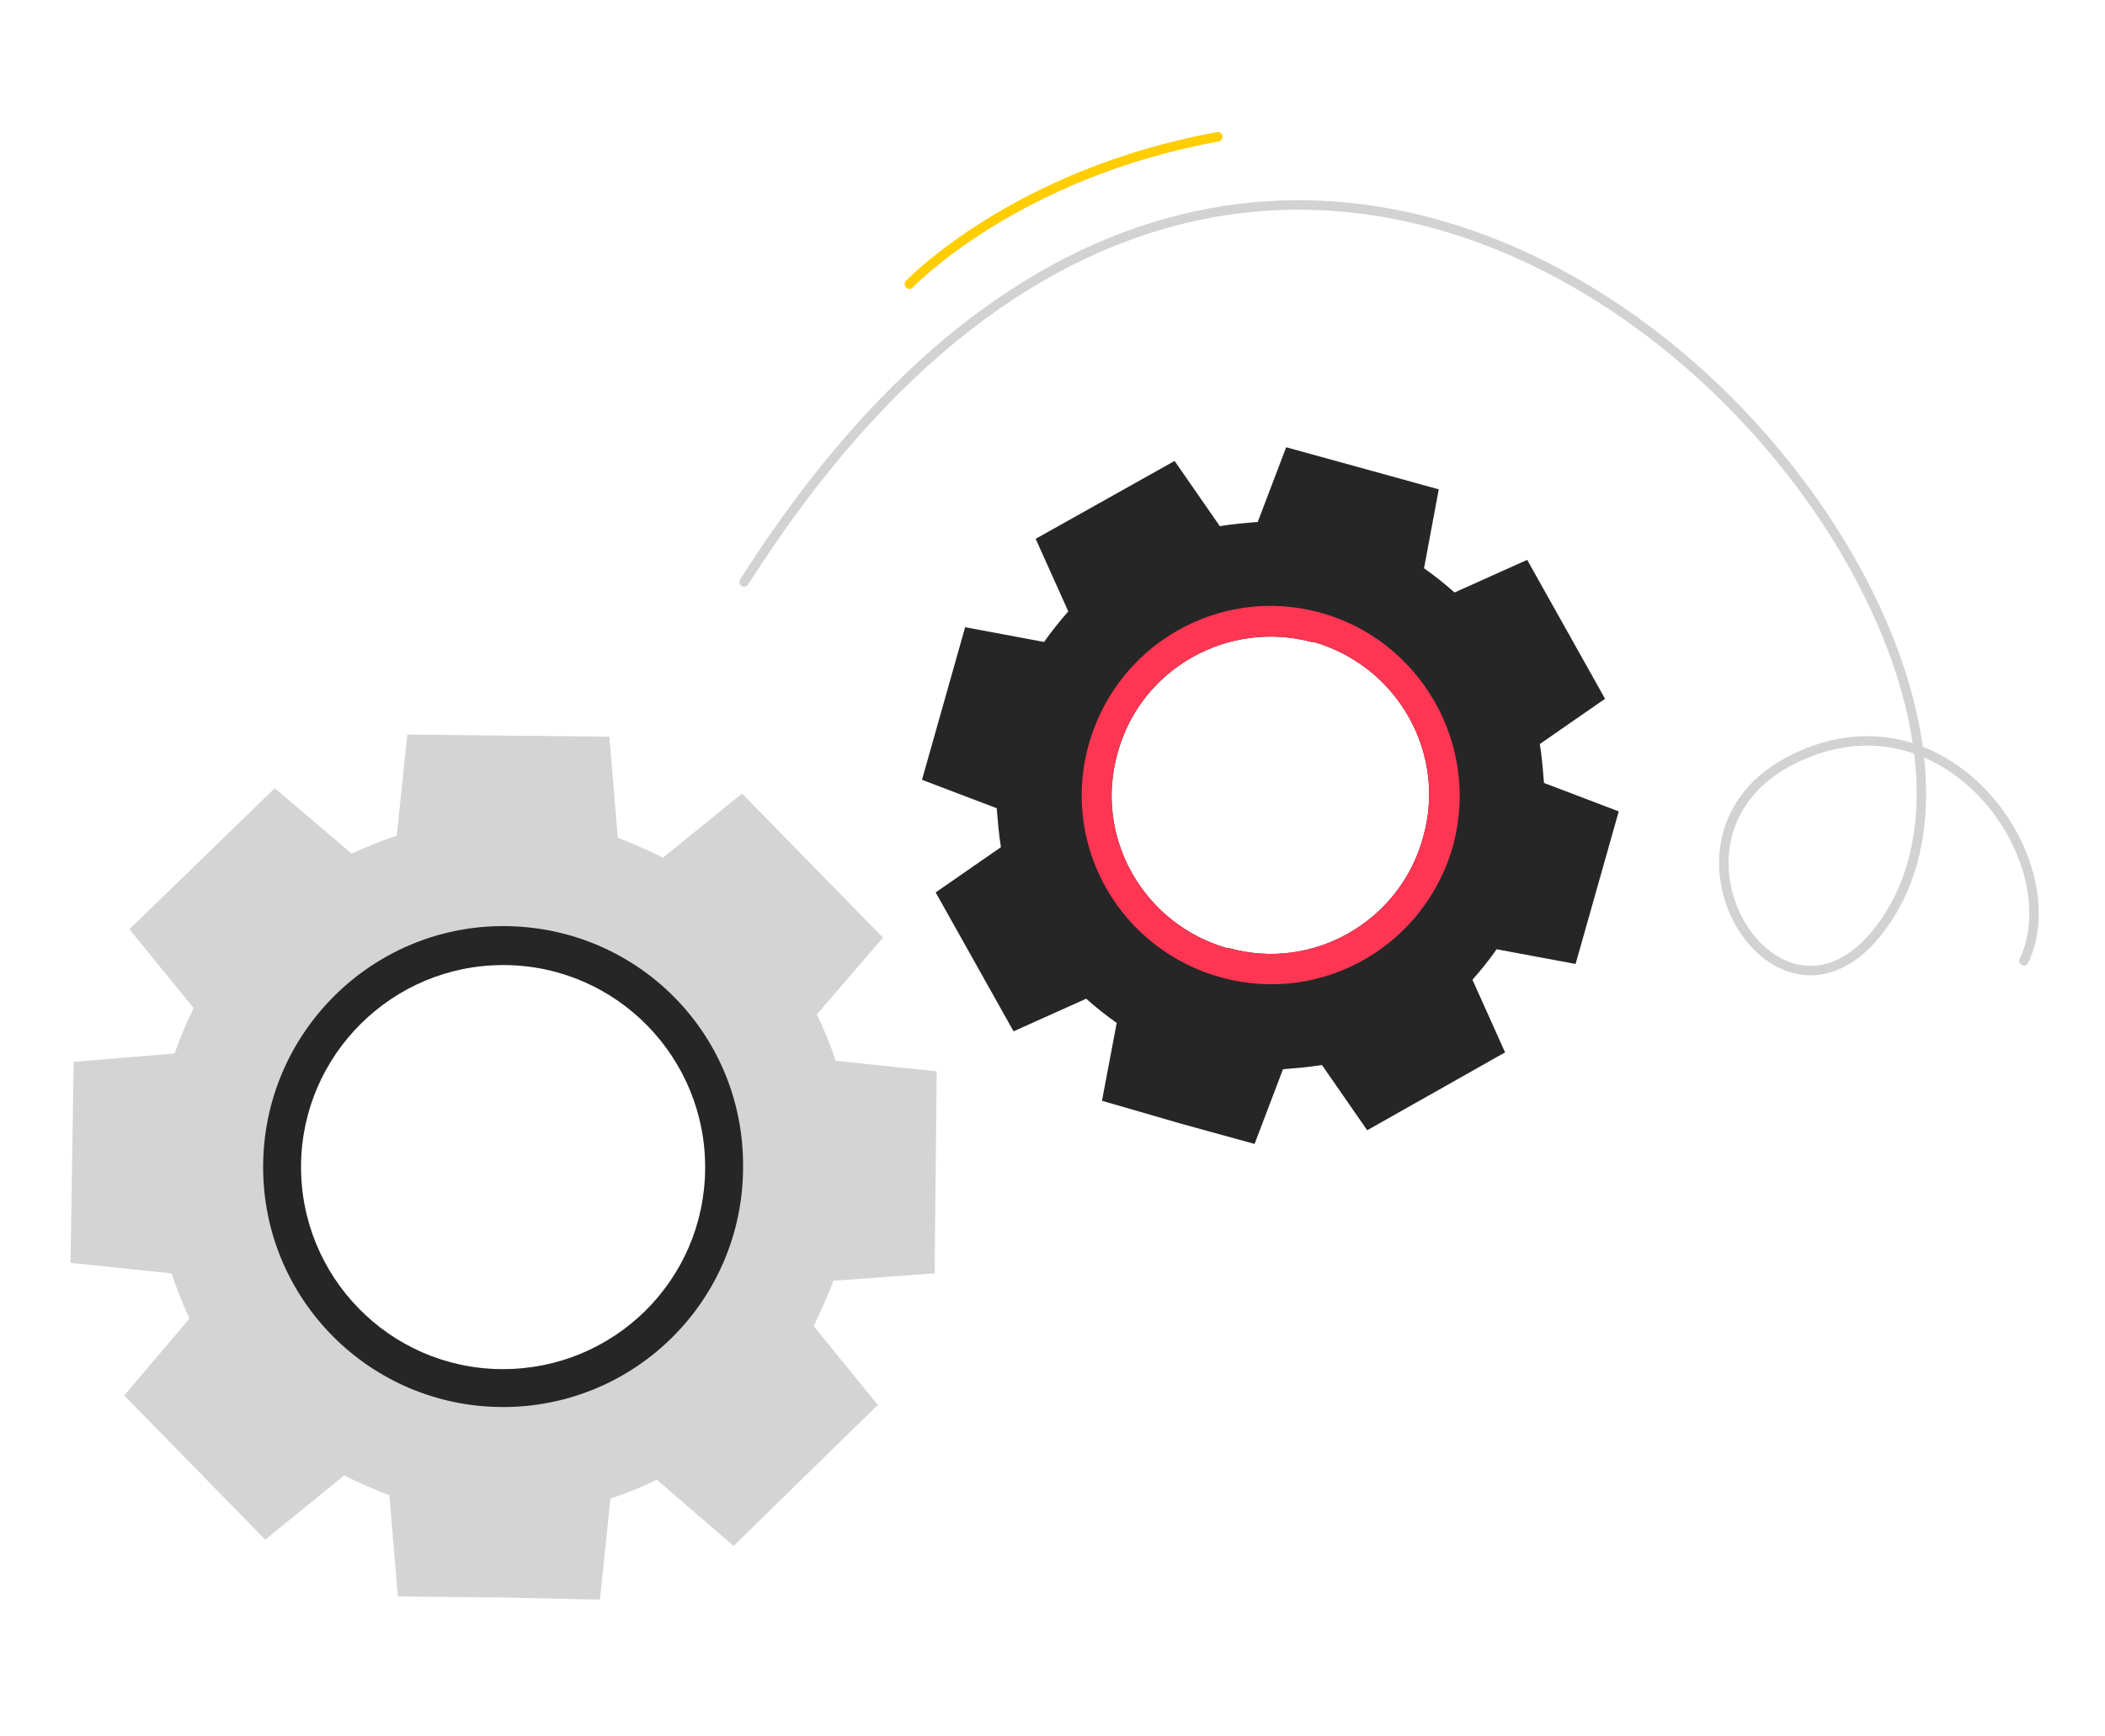
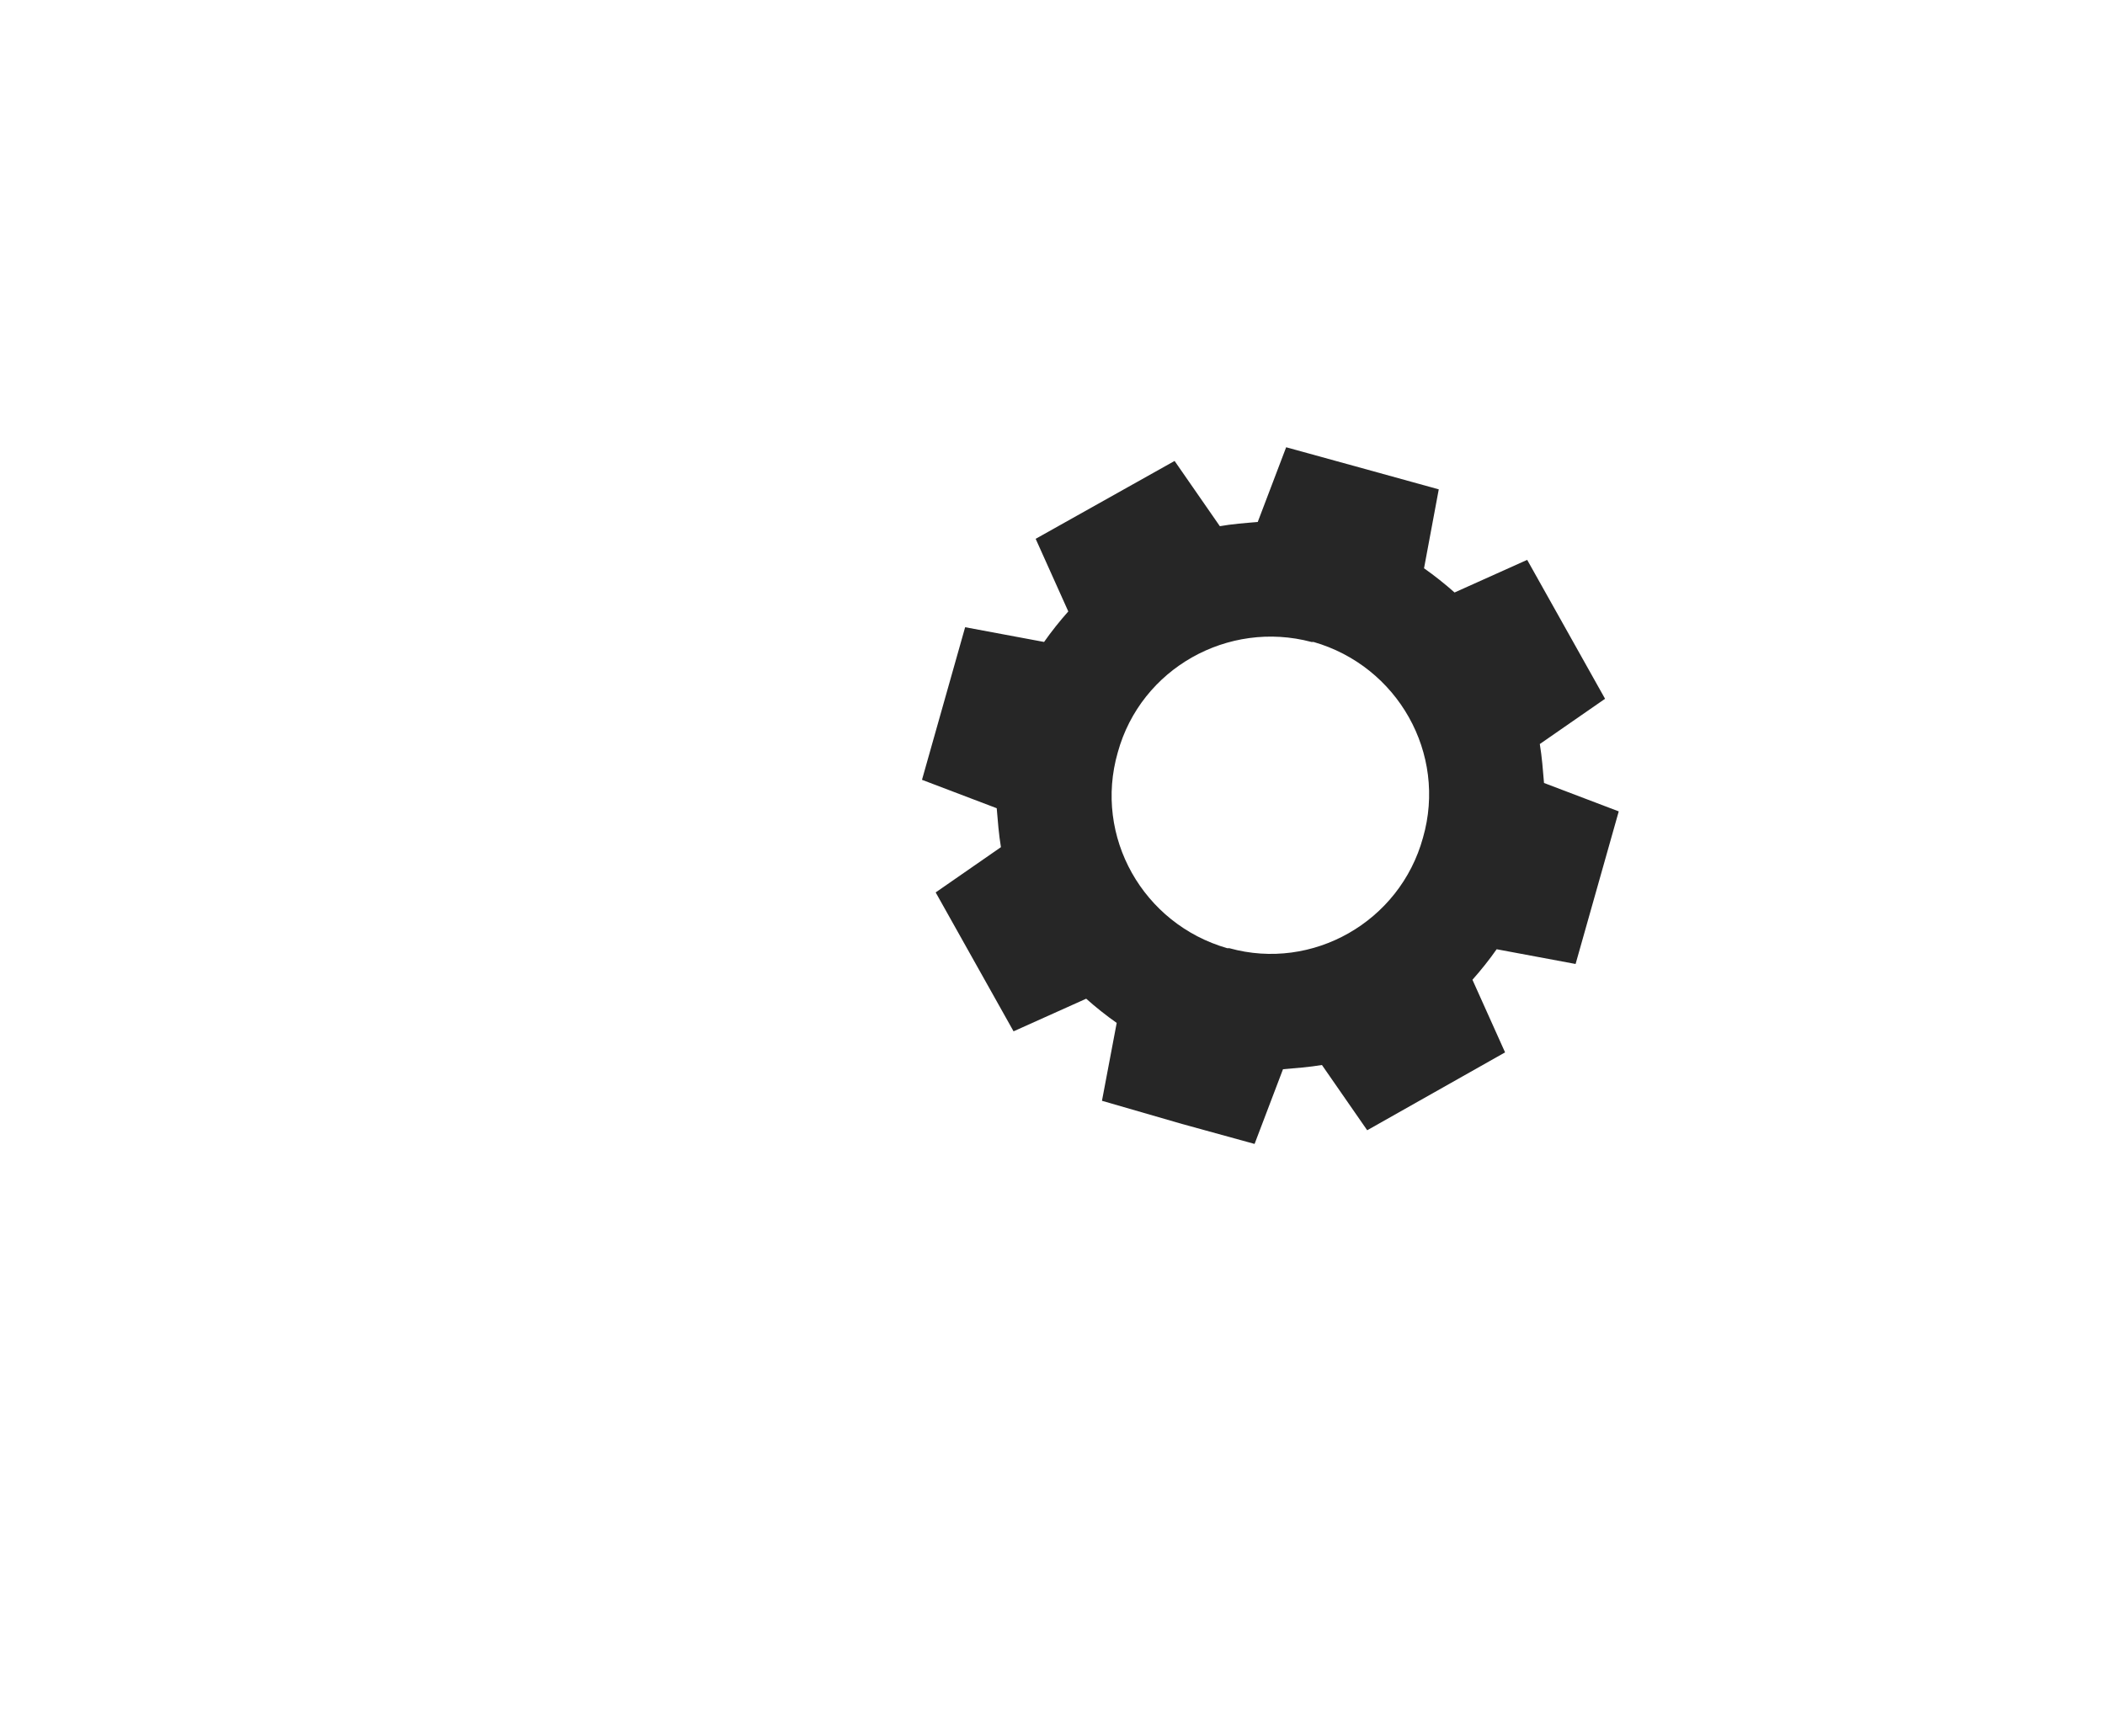
<svg xmlns="http://www.w3.org/2000/svg" version="1.1" x="0px" y="0px" viewBox="0 0 200 165" style="enable-background:new 0 0 200 165;" xml:space="preserve">
  <style type="text/css">
	.st0{fill:#D4D4D4;}
	.st1{fill:#262626;}
	.st2{fill:#FF3653;}
	.st3{fill:none;stroke:#D2D2D2;stroke-width:0.9;stroke-linecap:round;stroke-miterlimit:10;}
	.st4{fill:none;stroke:#FFCD00;stroke-width:0.9;stroke-linecap:round;stroke-miterlimit:10;}
</style>
  <g id="Layer_1">
</g>
  <g id="Layer_2">
    <g>
      <g>
-         <path class="st0" d="M88.8,121l0.2-19.2l-9.6-1c-0.5-1.5-1.1-3-1.8-4.4l6.3-7.3L70.5,75.4L63,81.5c-1.4-0.7-2.8-1.3-4.3-1.9     L57.9,70l-10.1-0.1l-9.1-0.1l-1,9.6c-1.5,0.5-2.9,1.1-4.3,1.7l-7.3-6.2L12.3,88.3l6.1,7.5c-0.7,1.4-1.3,2.8-1.8,4.3l-9.6,0.8     L6.7,120l9.6,1c0.5,1.5,1.1,3,1.7,4.3l-6.2,7.3l13.4,13.7l7.5-6.1c1.4,0.7,2.8,1.3,4.3,1.9l0.8,9.6l10.1,0.1L57,152l1-9.6     c1.5-0.5,3-1.1,4.4-1.8l7.3,6.3l13.7-13.4l-6.1-7.5c0.7-1.4,1.3-2.8,1.9-4.3L88.8,121z M47.8,130.1c-0.1,0-0.1,0-0.2,0     c-10.6-0.1-19.1-8.8-19-19.4c0.1-10.5,8.7-19,19.2-19c0.1,0,0.2,0,0.2,0c10.6,0.1,19.1,8.8,19,19.4     C66.9,121.7,58.3,130.1,47.8,130.1z" />
-         <path class="st1" d="M47.8,88C35.3,88,25,98.2,25,110.9c0,12.6,10.2,22.8,22.8,22.8c12.6,0,22.8-10.2,22.8-22.8     C70.7,98.2,60.5,88,47.8,88z M47.8,130.1c-0.1,0-0.1,0-0.2,0c-10.6-0.1-19.1-8.8-19-19.4c0.1-10.5,8.7-19,19.2-19     c0.1,0,0.2,0,0.2,0c10.6,0.1,19.1,8.8,19,19.4C66.9,121.7,58.3,130.1,47.8,130.1z" />
-       </g>
+         </g>
      <path class="st1" d="M149.7,91.6l4.1-14.5l-7.1-2.7c-0.1-1.2-0.2-2.5-0.4-3.7l6.2-4.3l-7.4-13.2l-6.9,3.1    c-0.9-0.8-1.9-1.6-2.9-2.3l1.4-7.5l-7.6-2.1l-6.9-1.9l-2.7,7.1c-1.2,0.1-2.5,0.2-3.6,0.4l-4.3-6.2l-13.2,7.4l3.1,6.9    c-0.8,0.9-1.6,1.9-2.3,2.9l-7.5-1.4l-4.1,14.5l7.1,2.7c0.1,1.2,0.2,2.5,0.4,3.7l-6.2,4.3l7.4,13.2l6.9-3.1    c0.9,0.8,1.9,1.6,2.9,2.3l-1.4,7.4l7.6,2.2l6.9,1.9l2.7-7.1c1.2-0.1,2.5-0.2,3.7-0.4l4.3,6.2L143,100l-3.1-6.9    c0.8-0.9,1.6-1.9,2.3-2.9L149.7,91.6z M116.8,90.1c-0.1,0-0.1,0-0.2,0c-8-2.3-12.7-10.6-10.4-18.6c2.2-8,10.5-12.6,18.4-10.5    c0.1,0,0.1,0,0.2,0c8,2.3,12.7,10.6,10.4,18.6C133,87.6,124.7,92.3,116.8,90.1z" />
-       <path class="st2" d="M125.4,58.2c-9.6-2.6-19.4,3.1-22,12.7c-2.6,9.6,3.1,19.4,12.7,22c9.6,2.6,19.4-3.1,22-12.7    C140.6,70.6,134.9,60.8,125.4,58.2z M116.8,90.1c-0.1,0-0.1,0-0.2,0c-8-2.3-12.7-10.6-10.4-18.6c2.2-8,10.5-12.6,18.4-10.5    c0.1,0,0.1,0,0.2,0c8,2.3,12.7,10.6,10.4,18.6C133,87.6,124.7,92.3,116.8,90.1z" />
-       <path class="st3" d="M70.7,55.3c54.3-85.4,131,5,107.5,33.5c-9.8,11.8-22.8-10.1-7.1-17c14.2-6.3,25.6,10.2,21.2,19.5" />
-       <path class="st4" d="M115.7,13c-19.3,3.5-29.3,14-29.3,14" />
    </g>
  </g>
</svg>